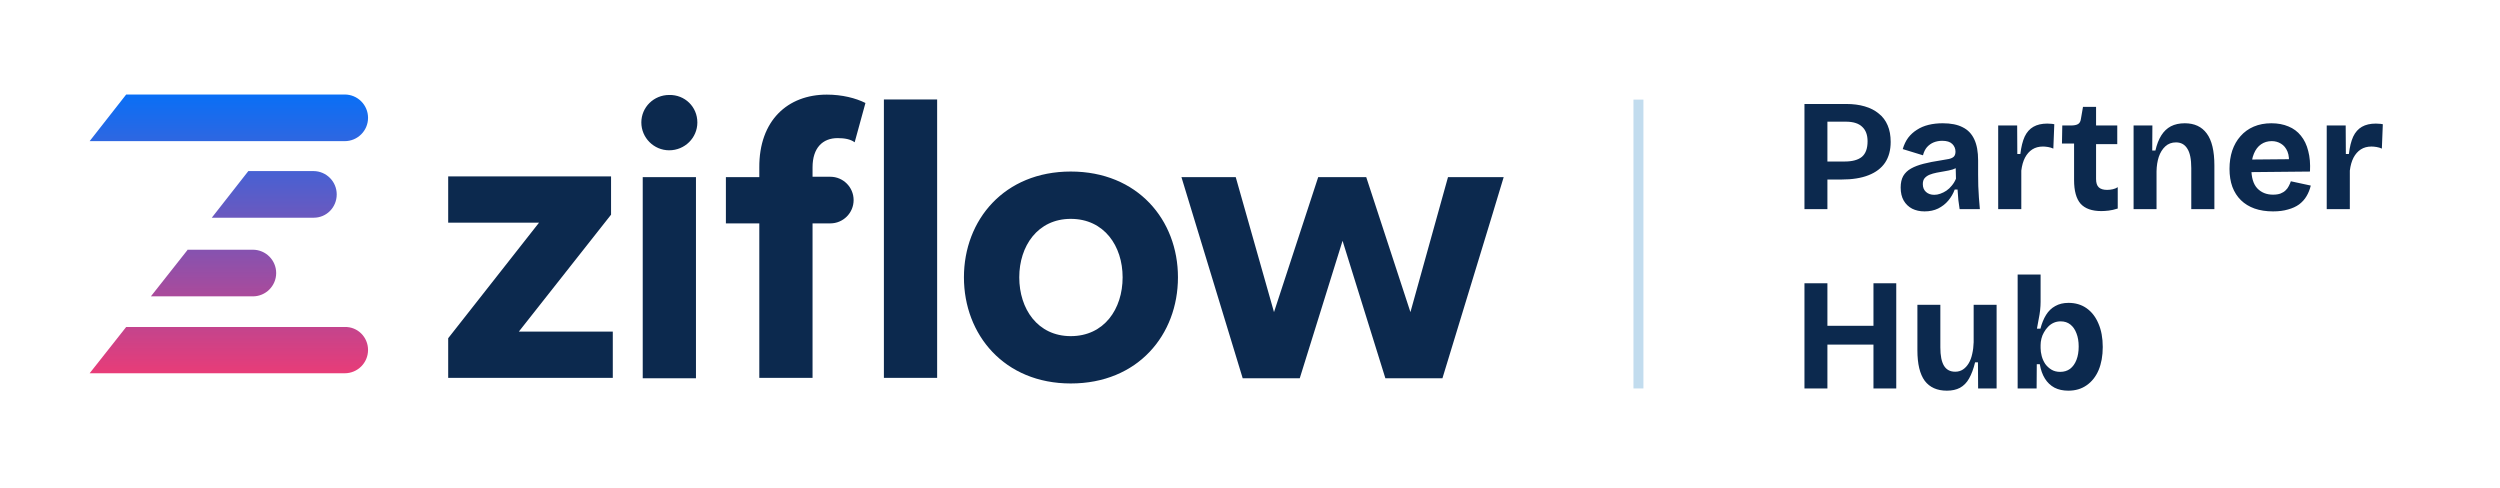
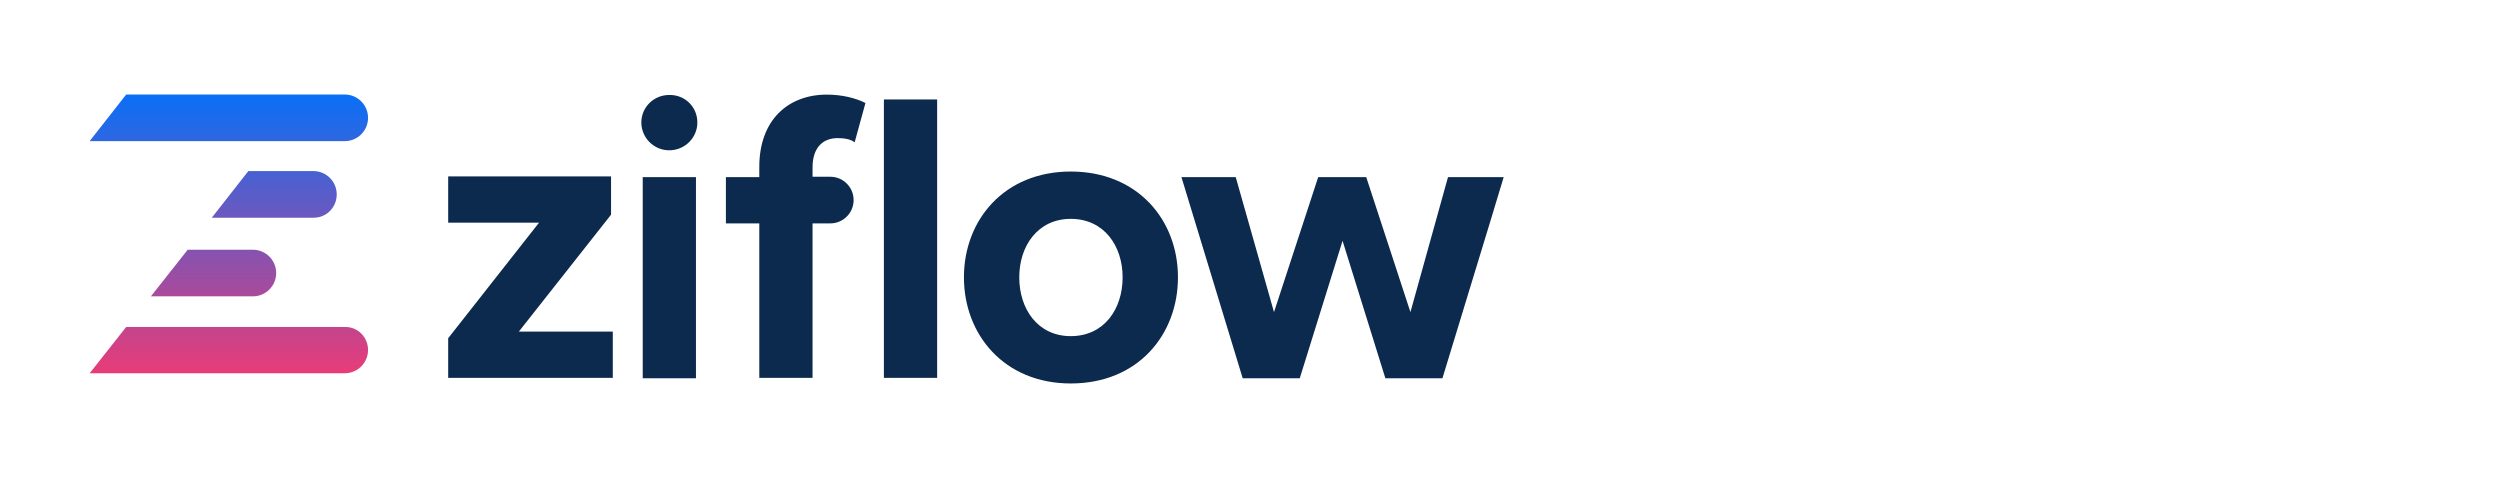
<svg xmlns="http://www.w3.org/2000/svg" width="251" height="49" viewBox="0 0 251 49" fill="none">
  <path d="M36.952 35.135C36.952 36.428 35.904 37.476 34.611 37.476H9L12.669 32.829H34.611C35.904 32.794 36.952 33.842 36.952 35.135ZM18.818 25.107L15.149 29.754H25.387C26.68 29.754 27.728 28.706 27.728 27.413C27.728 26.12 26.68 25.072 25.387 25.072H18.818V25.107ZM36.952 11.83C36.952 10.537 35.904 9.489 34.611 9.489H12.669L9 14.171H34.611C35.904 14.171 36.952 13.123 36.952 11.83ZM33.807 19.517C33.807 18.224 32.759 17.176 31.466 17.176H24.933L21.264 21.858H31.501C32.794 21.858 33.807 20.809 33.807 19.517Z" fill="url(#paint0_linear_2669_24319)" />
  <path d="M107.505 17.222C100.832 17.222 96.779 22.078 96.779 27.843C96.779 33.608 100.832 38.5 107.505 38.5C114.249 38.5 118.267 33.608 118.267 27.843C118.267 22.078 114.214 17.222 107.505 17.222ZM107.505 33.748C104.186 33.748 102.334 31.023 102.334 27.843C102.334 24.699 104.186 21.974 107.505 21.974C110.86 21.974 112.711 24.699 112.711 27.843C112.711 31.023 110.86 33.748 107.505 33.748ZM88.743 9.989H94.089V37.941H88.743V9.989ZM83.013 9.5C84.55 9.5 85.913 9.849 86.891 10.339L85.808 14.287C85.389 13.972 84.795 13.867 84.096 13.867C82.593 13.867 81.58 14.846 81.58 16.802V17.746H83.362C84.655 17.746 85.703 18.794 85.703 20.087C85.703 21.38 84.655 22.428 83.362 22.428H81.58V37.941H76.234V22.428H72.88V17.781H76.234V16.837C76.199 12.085 79.099 9.5 83.013 9.5ZM69.875 17.781V37.976H64.53V17.781H69.875ZM70.015 12.295C70.015 13.832 68.757 15.09 67.185 15.09C65.648 15.09 64.39 13.832 64.39 12.295C64.39 10.758 65.648 9.535 67.185 9.535C68.757 9.5 70.015 10.723 70.015 12.295ZM150.971 17.781L150.062 20.785L149.852 21.484L144.821 37.976H139.091L134.793 24.175L130.496 37.976H124.766L118.616 17.781H124.067L127.91 31.337L132.348 17.781H137.169L141.607 31.337L145.38 17.781H150.971ZM52.091 33.294H61.525V37.941H44.998V33.958L54.117 22.358H44.998V17.711H61.35V21.554L52.091 33.294Z" fill="#0C294E" />
-   <path d="M182.784 18.024V16.216H185.2C185.968 16.216 186.544 16.061 186.928 15.752C187.312 15.432 187.504 14.909 187.504 14.184C187.504 13.544 187.323 13.059 186.96 12.728C186.608 12.387 186.059 12.216 185.312 12.216H182.784V10.44H185.376C186.059 10.44 186.672 10.52 187.216 10.68C187.771 10.84 188.24 11.08 188.624 11.4C189.019 11.709 189.317 12.104 189.52 12.584C189.723 13.053 189.824 13.608 189.824 14.248C189.824 15.069 189.637 15.763 189.264 16.328C188.891 16.883 188.336 17.304 187.6 17.592C186.875 17.88 185.968 18.024 184.88 18.024H182.784ZM181.168 21V10.44H183.472V21H181.168ZM193.227 21.224C192.758 21.224 192.342 21.133 191.979 20.952C191.616 20.76 191.334 20.488 191.131 20.136C190.928 19.784 190.827 19.347 190.827 18.824C190.827 18.365 190.912 17.981 191.083 17.672C191.264 17.363 191.526 17.112 191.867 16.92C192.208 16.728 192.63 16.568 193.131 16.44C193.632 16.312 194.203 16.2 194.843 16.104C195.184 16.051 195.462 16.003 195.675 15.96C195.899 15.907 196.064 15.827 196.171 15.72C196.278 15.603 196.331 15.437 196.331 15.224C196.331 14.925 196.224 14.669 196.011 14.456C195.798 14.243 195.462 14.136 195.003 14.136C194.694 14.136 194.406 14.189 194.139 14.296C193.883 14.403 193.659 14.563 193.467 14.776C193.286 14.989 193.152 15.261 193.067 15.592L191.035 14.968C191.163 14.531 191.344 14.152 191.579 13.832C191.824 13.512 192.118 13.245 192.459 13.032C192.8 12.808 193.19 12.643 193.627 12.536C194.064 12.429 194.539 12.376 195.051 12.376C195.872 12.376 196.539 12.509 197.051 12.776C197.574 13.032 197.963 13.437 198.219 13.992C198.475 14.536 198.603 15.24 198.603 16.104V17.544C198.603 17.917 198.608 18.296 198.619 18.68C198.64 19.064 198.662 19.453 198.683 19.848C198.715 20.232 198.747 20.616 198.779 21H196.747C196.704 20.733 196.662 20.429 196.619 20.088C196.587 19.736 196.56 19.384 196.539 19.032H196.251C196.102 19.437 195.888 19.805 195.611 20.136C195.334 20.467 194.992 20.733 194.587 20.936C194.192 21.128 193.739 21.224 193.227 21.224ZM194.203 19.56C194.406 19.56 194.608 19.523 194.811 19.448C195.024 19.373 195.227 19.272 195.419 19.144C195.622 19.005 195.803 18.835 195.963 18.632C196.134 18.429 196.272 18.2 196.379 17.944L196.347 16.6L196.715 16.68C196.523 16.819 196.299 16.931 196.043 17.016C195.787 17.091 195.52 17.149 195.243 17.192C194.976 17.235 194.71 17.283 194.443 17.336C194.176 17.389 193.936 17.459 193.723 17.544C193.52 17.629 193.355 17.747 193.227 17.896C193.11 18.035 193.051 18.232 193.051 18.488C193.051 18.819 193.158 19.08 193.371 19.272C193.584 19.464 193.862 19.56 194.203 19.56ZM200.618 21V16.936V12.6H202.523L202.539 15.464H202.843C202.928 14.749 203.072 14.168 203.275 13.72C203.488 13.272 203.781 12.941 204.155 12.728C204.528 12.515 204.992 12.408 205.547 12.408C205.643 12.408 205.744 12.413 205.851 12.424C205.968 12.424 206.101 12.44 206.251 12.472L206.155 14.92C205.995 14.845 205.819 14.792 205.627 14.76C205.435 14.728 205.264 14.712 205.115 14.712C204.699 14.712 204.341 14.808 204.043 15C203.744 15.192 203.499 15.469 203.307 15.832C203.125 16.184 203.003 16.616 202.939 17.128V21H200.618ZM210.973 21.192C210.034 21.192 209.341 20.947 208.893 20.456C208.456 19.955 208.237 19.16 208.237 18.072V14.408H207.021L207.053 12.6H207.901C208.232 12.6 208.477 12.552 208.637 12.456C208.797 12.36 208.893 12.184 208.925 11.928L209.133 10.728H210.445V12.6H212.573V14.472H210.445V17.976C210.445 18.36 210.536 18.637 210.717 18.808C210.898 18.979 211.176 19.064 211.549 19.064C211.752 19.064 211.944 19.043 212.125 19C212.317 18.957 212.482 18.888 212.621 18.792V20.936C212.29 21.043 211.986 21.112 211.709 21.144C211.432 21.176 211.186 21.192 210.973 21.192ZM214.212 21V15.912V12.6H216.1L216.084 15.112H216.404C216.543 14.504 216.74 13.997 216.996 13.592C217.252 13.187 217.572 12.883 217.956 12.68C218.351 12.477 218.815 12.376 219.348 12.376C220.319 12.376 221.055 12.717 221.556 13.4C222.068 14.083 222.324 15.155 222.324 16.616V21H220.004V16.872C220.004 15.976 219.871 15.325 219.604 14.92C219.348 14.504 218.97 14.296 218.468 14.296C218.042 14.296 217.684 14.429 217.396 14.696C217.108 14.963 216.89 15.315 216.74 15.752C216.602 16.179 216.527 16.659 216.516 17.192V21H214.212ZM228.21 21.224C227.517 21.224 226.898 21.128 226.354 20.936C225.821 20.744 225.367 20.467 224.994 20.104C224.621 19.741 224.333 19.293 224.13 18.76C223.938 18.227 223.842 17.624 223.842 16.952C223.842 16.291 223.933 15.683 224.114 15.128C224.306 14.563 224.583 14.077 224.946 13.672C225.309 13.256 225.751 12.936 226.274 12.712C226.797 12.488 227.389 12.376 228.05 12.376C228.69 12.376 229.261 12.483 229.762 12.696C230.263 12.899 230.679 13.208 231.01 13.624C231.351 14.04 231.597 14.552 231.746 15.16C231.906 15.757 231.965 16.445 231.922 17.224L225.33 17.288V16.024L230.594 15.976L229.778 16.616C229.853 16.051 229.815 15.587 229.666 15.224C229.517 14.861 229.298 14.595 229.01 14.424C228.733 14.253 228.423 14.168 228.082 14.168C227.677 14.168 227.319 14.275 227.01 14.488C226.701 14.701 226.461 15.016 226.29 15.432C226.119 15.837 226.034 16.328 226.034 16.904C226.034 17.811 226.231 18.477 226.626 18.904C227.031 19.331 227.559 19.544 228.21 19.544C228.509 19.544 228.759 19.507 228.962 19.432C229.175 19.347 229.346 19.24 229.474 19.112C229.613 18.984 229.719 18.84 229.794 18.68C229.879 18.52 229.949 18.36 230.002 18.2L232.002 18.632C231.906 19.027 231.762 19.384 231.57 19.704C231.389 20.013 231.143 20.285 230.834 20.52C230.525 20.744 230.151 20.915 229.714 21.032C229.287 21.16 228.786 21.224 228.21 21.224ZM233.603 21V16.936V12.6H235.507L235.523 15.464H235.827C235.912 14.749 236.056 14.168 236.259 13.72C236.472 13.272 236.766 12.941 237.139 12.728C237.512 12.515 237.976 12.408 238.531 12.408C238.627 12.408 238.728 12.413 238.835 12.424C238.952 12.424 239.086 12.44 239.235 12.472L239.139 14.92C238.979 14.845 238.803 14.792 238.611 14.76C238.419 14.728 238.248 14.712 238.099 14.712C237.683 14.712 237.326 14.808 237.027 15C236.728 15.192 236.483 15.469 236.291 15.832C236.11 16.184 235.987 16.616 235.923 17.128V21H233.603ZM188.096 39V28.44H190.384V39H188.096ZM181.168 39V28.44H183.472V39H181.168ZM182.528 34.6V32.712H189.008V34.6H182.528ZM195.467 39.224C194.485 39.224 193.744 38.893 193.243 38.232C192.752 37.56 192.507 36.541 192.507 35.176V30.6H194.811V34.888C194.811 35.709 194.933 36.323 195.179 36.728C195.424 37.123 195.797 37.32 196.299 37.32C196.597 37.32 196.859 37.245 197.083 37.096C197.307 36.947 197.499 36.739 197.659 36.472C197.819 36.205 197.936 35.891 198.011 35.528C198.096 35.165 198.144 34.776 198.155 34.36V30.6H200.459V35.576V39H198.603L198.587 36.376H198.299C198.139 37.037 197.936 37.581 197.691 38.008C197.456 38.424 197.152 38.733 196.779 38.936C196.416 39.128 195.979 39.224 195.467 39.224ZM207.66 39.224C207.126 39.224 206.662 39.123 206.268 38.92C205.873 38.707 205.553 38.403 205.308 38.008C205.062 37.613 204.892 37.133 204.796 36.568H204.492L204.476 39H202.572V34.872V27.56H204.876V30.312C204.876 30.568 204.86 30.845 204.828 31.144C204.796 31.432 204.748 31.731 204.684 32.04C204.63 32.349 204.572 32.669 204.508 33H204.86C204.998 32.467 205.185 32.008 205.42 31.624C205.665 31.229 205.974 30.931 206.348 30.728C206.721 30.515 207.164 30.408 207.676 30.408C208.38 30.408 208.988 30.589 209.5 30.952C210.012 31.315 210.406 31.827 210.684 32.488C210.972 33.149 211.116 33.933 211.116 34.84C211.116 35.725 210.977 36.499 210.7 37.16C210.422 37.811 210.022 38.317 209.5 38.68C208.988 39.043 208.374 39.224 207.66 39.224ZM206.844 37.336C207.228 37.336 207.558 37.235 207.836 37.032C208.113 36.819 208.326 36.52 208.476 36.136C208.625 35.752 208.7 35.304 208.7 34.792C208.7 34.28 208.625 33.837 208.476 33.464C208.337 33.091 208.134 32.797 207.868 32.584C207.601 32.371 207.276 32.264 206.892 32.264C206.636 32.264 206.401 32.312 206.188 32.408C205.974 32.504 205.788 32.637 205.628 32.808C205.468 32.968 205.329 33.155 205.212 33.368C205.094 33.571 205.009 33.784 204.956 34.008C204.902 34.232 204.876 34.445 204.876 34.648V34.952C204.876 35.197 204.913 35.464 204.988 35.752C205.062 36.029 205.18 36.291 205.34 36.536C205.51 36.771 205.718 36.963 205.964 37.112C206.209 37.261 206.502 37.336 206.844 37.336Z" fill="#0C294E" />
-   <line x1="164.5" y1="10" x2="164.5" y2="39" stroke="#C2DCEE" />
  <defs>
    <linearGradient id="paint0_linear_2669_24319" x1="22.985" y1="37.451" x2="22.985" y2="9.499" gradientUnits="userSpaceOnUse">
      <stop stop-color="#E83C78" />
      <stop offset="1" stop-color="#096FF6" />
    </linearGradient>
  </defs>
</svg>